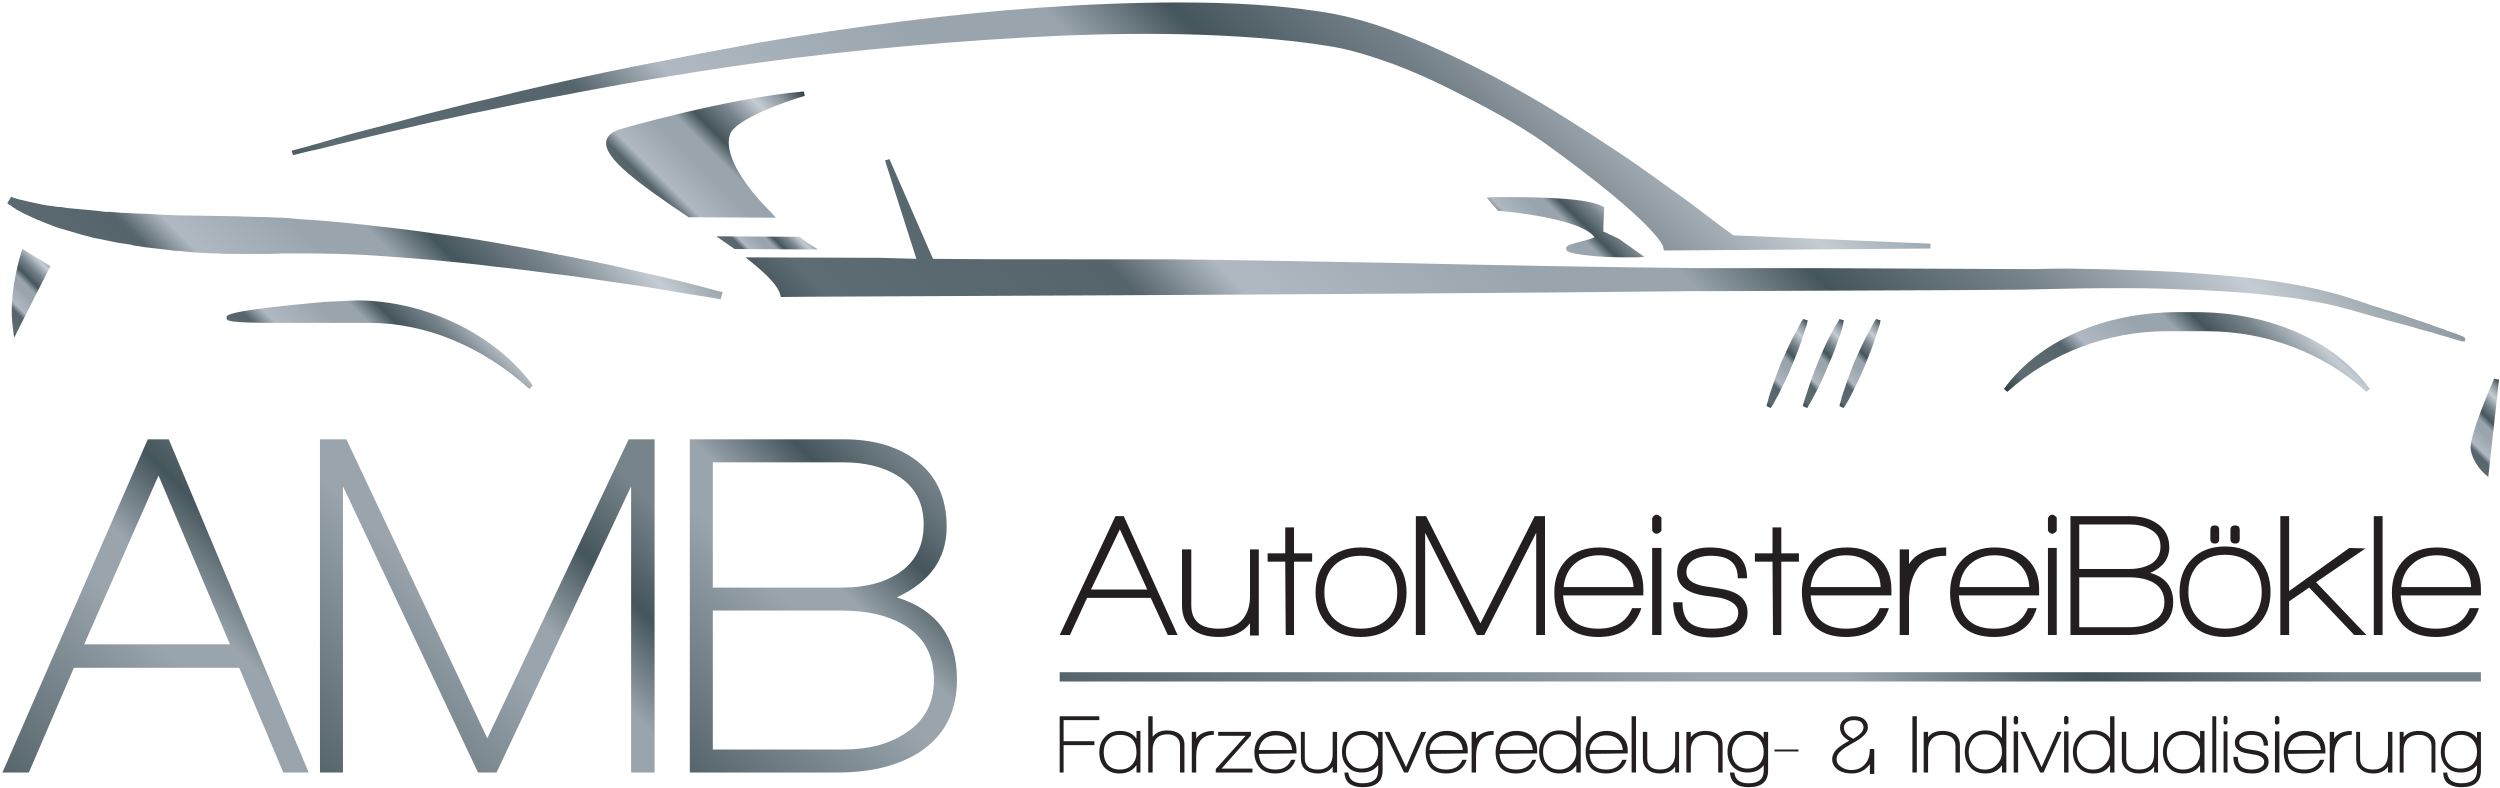
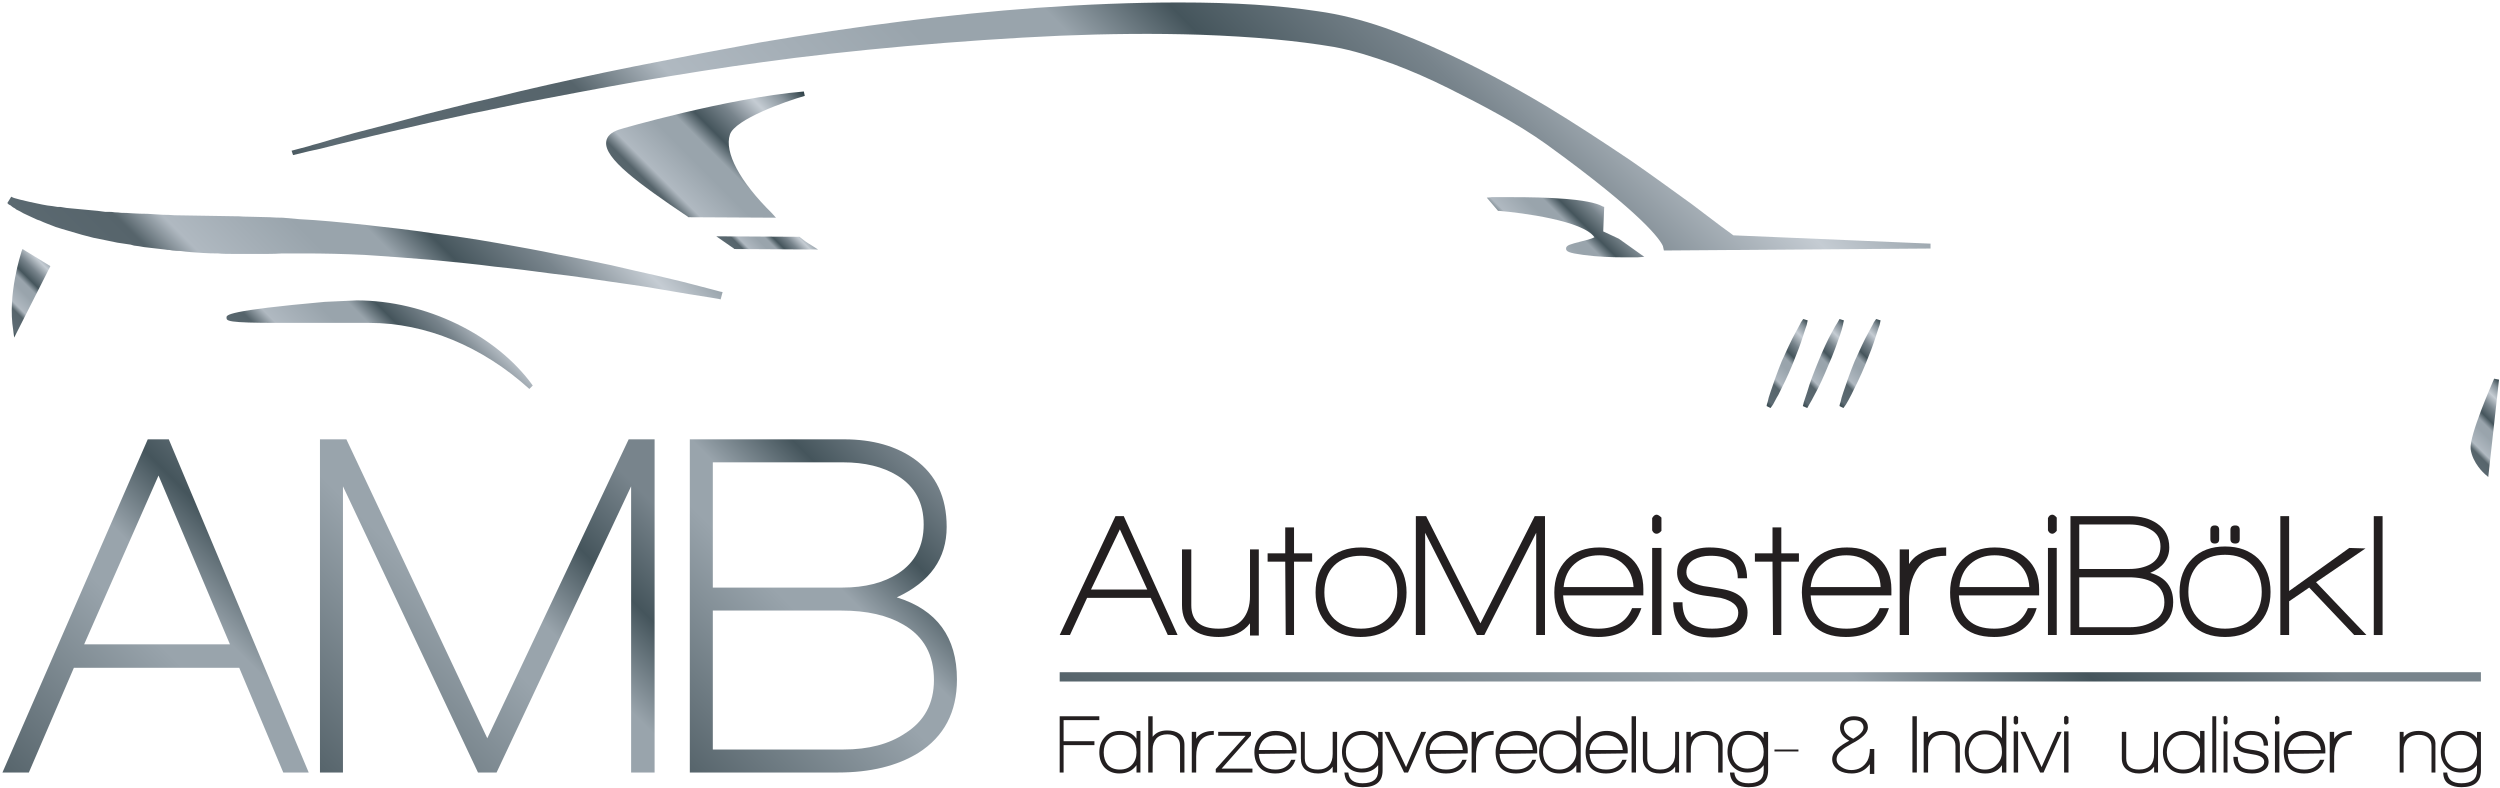
<svg xmlns="http://www.w3.org/2000/svg" version="1.2" viewBox="0 0 511 161" width="511" height="161">
  <title>New Project</title>
  <defs>
    <linearGradient id="g1" x2="1" gradientUnits="userSpaceOnUse" gradientTransform="matrix(83.593,-83.593,108.441,108.441,26.797,86.523)">
      <stop offset="0" stop-color="#283a40" />
      <stop offset=".073" stop-color="#5d6b73" />
      <stop offset=".235" stop-color="#56646b" />
      <stop offset=".292" stop-color="#b0b9c1" />
      <stop offset=".447" stop-color="#99a4ac" />
      <stop offset=".527" stop-color="#99a4ac" />
      <stop offset=".596" stop-color="#45555c" />
      <stop offset=".706" stop-color="#78848c" />
      <stop offset=".816" stop-color="#c5ccd3" />
      <stop offset=".909" stop-color="#89959d" />
      <stop offset="1" stop-color="#283a40" />
    </linearGradient>
    <linearGradient id="g2" x2="1" gradientUnits="userSpaceOnUse" gradientTransform="matrix(40.358,-40.358,62.381,62.381,51.618,84.799)">
      <stop offset="0" stop-color="#283a40" />
      <stop offset=".073" stop-color="#5d6b73" />
      <stop offset=".235" stop-color="#56646b" />
      <stop offset=".292" stop-color="#b0b9c1" />
      <stop offset=".447" stop-color="#99a4ac" />
      <stop offset=".527" stop-color="#99a4ac" />
      <stop offset=".596" stop-color="#45555c" />
      <stop offset=".706" stop-color="#78848c" />
      <stop offset=".816" stop-color="#c5ccd3" />
      <stop offset=".909" stop-color="#89959d" />
      <stop offset="1" stop-color="#283a40" />
    </linearGradient>
    <linearGradient id="g3" x2="1" gradientUnits="userSpaceOnUse" gradientTransform="matrix(45.592,-45.592,45.592,45.592,419.246,89.777)">
      <stop offset="0" stop-color="#283a40" />
      <stop offset=".073" stop-color="#5d6b73" />
      <stop offset=".235" stop-color="#56646b" />
      <stop offset=".292" stop-color="#b0b9c1" />
      <stop offset=".447" stop-color="#99a4ac" />
      <stop offset=".527" stop-color="#99a4ac" />
      <stop offset=".596" stop-color="#45555c" />
      <stop offset=".706" stop-color="#78848c" />
      <stop offset=".816" stop-color="#c5ccd3" />
      <stop offset=".909" stop-color="#89959d" />
      <stop offset="1" stop-color="#283a40" />
    </linearGradient>
    <linearGradient id="g4" x2="1" gradientUnits="userSpaceOnUse" gradientTransform="matrix(11.771,-11.771,15.286,15.286,150.181,54.759)">
      <stop offset="0" stop-color="#283a40" />
      <stop offset=".073" stop-color="#5d6b73" />
      <stop offset=".235" stop-color="#56646b" />
      <stop offset=".292" stop-color="#b0b9c1" />
      <stop offset=".447" stop-color="#99a4ac" />
      <stop offset=".527" stop-color="#99a4ac" />
      <stop offset=".596" stop-color="#45555c" />
      <stop offset=".706" stop-color="#78848c" />
      <stop offset=".816" stop-color="#c5ccd3" />
      <stop offset=".909" stop-color="#89959d" />
      <stop offset="1" stop-color="#283a40" />
    </linearGradient>
    <linearGradient id="g5" x2="1" gradientUnits="userSpaceOnUse" gradientTransform="matrix(33.219,-33.219,31.984,31.984,117.049,37.617)">
      <stop offset="0" stop-color="#283a40" />
      <stop offset=".073" stop-color="#5d6b73" />
      <stop offset=".235" stop-color="#56646b" />
      <stop offset=".292" stop-color="#b0b9c1" />
      <stop offset=".447" stop-color="#99a4ac" />
      <stop offset=".527" stop-color="#99a4ac" />
      <stop offset=".596" stop-color="#45555c" />
      <stop offset=".706" stop-color="#78848c" />
      <stop offset=".816" stop-color="#c5ccd3" />
      <stop offset=".909" stop-color="#89959d" />
      <stop offset="1" stop-color="#283a40" />
    </linearGradient>
    <linearGradient id="g6" x2="1" gradientUnits="userSpaceOnUse" gradientTransform="matrix(194.432,-194.432,213.411,213.411,220.582,138.014)">
      <stop offset="0" stop-color="#283a40" />
      <stop offset=".073" stop-color="#5d6b73" />
      <stop offset=".235" stop-color="#56646b" />
      <stop offset=".292" stop-color="#b0b9c1" />
      <stop offset=".447" stop-color="#99a4ac" />
      <stop offset=".527" stop-color="#99a4ac" />
      <stop offset=".596" stop-color="#45555c" />
      <stop offset=".706" stop-color="#78848c" />
      <stop offset=".816" stop-color="#c5ccd3" />
      <stop offset=".909" stop-color="#89959d" />
      <stop offset="1" stop-color="#283a40" />
    </linearGradient>
    <linearGradient id="g7" x2="1" gradientUnits="userSpaceOnUse" gradientTransform="matrix(192.857,-192.857,216.179,216.179,116.101,107.668)">
      <stop offset="0" stop-color="#283a40" />
      <stop offset=".073" stop-color="#5d6b73" />
      <stop offset=".235" stop-color="#56646b" />
      <stop offset=".292" stop-color="#b0b9c1" />
      <stop offset=".447" stop-color="#99a4ac" />
      <stop offset=".527" stop-color="#99a4ac" />
      <stop offset=".596" stop-color="#45555c" />
      <stop offset=".706" stop-color="#78848c" />
      <stop offset=".816" stop-color="#c5ccd3" />
      <stop offset=".909" stop-color="#89959d" />
      <stop offset="1" stop-color="#283a40" />
    </linearGradient>
    <linearGradient id="g8" x2="1" gradientUnits="userSpaceOnUse" gradientTransform="matrix(22.272,-22.272,44.081,44.081,304.628,53.333)">
      <stop offset="0" stop-color="#283a40" />
      <stop offset=".073" stop-color="#5d6b73" />
      <stop offset=".235" stop-color="#56646b" />
      <stop offset=".292" stop-color="#b0b9c1" />
      <stop offset=".447" stop-color="#99a4ac" />
      <stop offset=".527" stop-color="#99a4ac" />
      <stop offset=".596" stop-color="#45555c" />
      <stop offset=".706" stop-color="#78848c" />
      <stop offset=".816" stop-color="#c5ccd3" />
      <stop offset=".909" stop-color="#89959d" />
      <stop offset="1" stop-color="#283a40" />
    </linearGradient>
    <linearGradient id="g9" x2="1" gradientUnits="userSpaceOnUse" gradientTransform="matrix(12.924,-12.924,11.044,11.044,478.815,71.275)">
      <stop offset="0" stop-color="#283a40" />
      <stop offset=".073" stop-color="#5d6b73" />
      <stop offset=".235" stop-color="#56646b" />
      <stop offset=".292" stop-color="#b0b9c1" />
      <stop offset=".447" stop-color="#99a4ac" />
      <stop offset=".527" stop-color="#99a4ac" />
      <stop offset=".596" stop-color="#45555c" />
      <stop offset=".706" stop-color="#78848c" />
      <stop offset=".816" stop-color="#c5ccd3" />
      <stop offset=".909" stop-color="#89959d" />
      <stop offset="1" stop-color="#283a40" />
    </linearGradient>
    <linearGradient id="g10" x2="1" gradientUnits="userSpaceOnUse" gradientTransform="matrix(13.019,-13.019,9.752,9.752,-15.093,51.48)">
      <stop offset="0" stop-color="#283a40" />
      <stop offset=".073" stop-color="#5d6b73" />
      <stop offset=".235" stop-color="#56646b" />
      <stop offset=".292" stop-color="#b0b9c1" />
      <stop offset=".447" stop-color="#99a4ac" />
      <stop offset=".527" stop-color="#99a4ac" />
      <stop offset=".596" stop-color="#45555c" />
      <stop offset=".706" stop-color="#78848c" />
      <stop offset=".816" stop-color="#c5ccd3" />
      <stop offset=".909" stop-color="#89959d" />
      <stop offset="1" stop-color="#283a40" />
    </linearGradient>
    <linearGradient id="g11" x2="1" gradientUnits="userSpaceOnUse" gradientTransform="matrix(13.318,-13.318,5.965,5.965,359.065,66.49)">
      <stop offset="0" stop-color="#283a40" />
      <stop offset=".073" stop-color="#5d6b73" />
      <stop offset=".235" stop-color="#56646b" />
      <stop offset=".292" stop-color="#b0b9c1" />
      <stop offset=".447" stop-color="#99a4ac" />
      <stop offset=".527" stop-color="#99a4ac" />
      <stop offset=".596" stop-color="#45555c" />
      <stop offset=".706" stop-color="#78848c" />
      <stop offset=".816" stop-color="#c5ccd3" />
      <stop offset=".909" stop-color="#89959d" />
      <stop offset="1" stop-color="#283a40" />
    </linearGradient>
    <linearGradient id="g12" x2="1" gradientUnits="userSpaceOnUse" gradientTransform="matrix(13.318,-13.318,5.964,5.964,351.613,66.492)">
      <stop offset="0" stop-color="#283a40" />
      <stop offset=".073" stop-color="#5d6b73" />
      <stop offset=".235" stop-color="#56646b" />
      <stop offset=".292" stop-color="#b0b9c1" />
      <stop offset=".447" stop-color="#99a4ac" />
      <stop offset=".527" stop-color="#99a4ac" />
      <stop offset=".596" stop-color="#45555c" />
      <stop offset=".706" stop-color="#78848c" />
      <stop offset=".816" stop-color="#c5ccd3" />
      <stop offset=".909" stop-color="#89959d" />
      <stop offset="1" stop-color="#283a40" />
    </linearGradient>
    <linearGradient id="g13" x2="1" gradientUnits="userSpaceOnUse" gradientTransform="matrix(13.318,-13.318,5.965,5.965,344.161,66.492)">
      <stop offset="0" stop-color="#283a40" />
      <stop offset=".073" stop-color="#5d6b73" />
      <stop offset=".235" stop-color="#56646b" />
      <stop offset=".292" stop-color="#b0b9c1" />
      <stop offset=".447" stop-color="#99a4ac" />
      <stop offset=".527" stop-color="#99a4ac" />
      <stop offset=".596" stop-color="#45555c" />
      <stop offset=".706" stop-color="#78848c" />
      <stop offset=".816" stop-color="#c5ccd3" />
      <stop offset=".909" stop-color="#89959d" />
      <stop offset="1" stop-color="#283a40" />
    </linearGradient>
    <linearGradient id="g14" x2="1" gradientUnits="userSpaceOnUse" gradientTransform="matrix(65.353,-65.353,64.696,64.696,-36.362,120.991)">
      <stop offset="0" stop-color="#56646b" />
      <stop offset=".447" stop-color="#99a4ac" />
      <stop offset=".557" stop-color="#99a4ac" />
      <stop offset=".724" stop-color="#45555c" />
      <stop offset=".902" stop-color="#78848c" />
    </linearGradient>
    <linearGradient id="g15" x2="1" gradientUnits="userSpaceOnUse" gradientTransform="matrix(68.243,-68.243,68.243,68.243,31.508,123.999)">
      <stop offset="0" stop-color="#56646b" />
      <stop offset=".447" stop-color="#99a4ac" />
      <stop offset=".557" stop-color="#99a4ac" />
      <stop offset=".724" stop-color="#45555c" />
      <stop offset=".902" stop-color="#78848c" />
    </linearGradient>
    <linearGradient id="g16" x2="1" gradientUnits="userSpaceOnUse" gradientTransform="matrix(61.344,-61.344,61.981,61.981,99.361,116.271)">
      <stop offset="0" stop-color="#56646b" />
      <stop offset=".447" stop-color="#99a4ac" />
      <stop offset=".557" stop-color="#99a4ac" />
      <stop offset=".724" stop-color="#45555c" />
      <stop offset=".902" stop-color="#78848c" />
    </linearGradient>
    <linearGradient id="g17" x2="1" gradientUnits="userSpaceOnUse" gradientTransform="matrix(146.245,-146.245,146.245,146.245,288.256,210.967)">
      <stop offset="0" stop-color="#56646b" />
      <stop offset=".447" stop-color="#99a4ac" />
      <stop offset=".557" stop-color="#99a4ac" />
      <stop offset=".724" stop-color="#45555c" />
      <stop offset=".902" stop-color="#78848c" />
    </linearGradient>
  </defs>
  <style>
		.s0 { fill: url(#g1) } 
		.s1 { fill: url(#g2) } 
		.s2 { fill: url(#g3) } 
		.s3 { fill: url(#g4) } 
		.s4 { fill: url(#g5) } 
		.s5 { fill: url(#g6) } 
		.s6 { fill: url(#g7) } 
		.s7 { fill: url(#g8) } 
		.s8 { fill: url(#g9) } 
		.s9 { fill: url(#g10) } 
		.s10 { fill: url(#g11) } 
		.s11 { fill: url(#g12) } 
		.s12 { fill: url(#g13) } 
		.s13 { fill: url(#g14) } 
		.s14 { fill: url(#g15) } 
		.s15 { fill: url(#g16) } 
		.s16 { fill: #231f20 } 
		.s17 { fill: url(#g17) } 
	</style>
  <path id="&lt;Path&gt;" class="s0" d="m141.1 58c-2.2-0.6-4.6-1.1-7-1.7-2.7-0.6-5.8-1.3-9.2-2.1-3.4-0.7-7.1-1.5-10.9-2.2-3.7-0.8-7.8-1.5-12.2-2.3-5.1-0.9-9.3-1.5-13.2-2-4.6-0.7-9.1-1.2-13.6-1.7-5.6-0.6-9.8-1-13.8-1.2l-3.4-0.3q-1.3 0-2.7-0.1l-4-0.1q-1.2 0-2.5-0.1h-0.7l-12.2-0.2q-1.2-0.1-2.4-0.1l-3.2-0.2q-1.5 0-3-0.1-1.2-0.1-2.3-0.1-0.7-0.1-1.3-0.1-0.6-0.1-1.2-0.1h-0.8q-0.8-0.1-1.5-0.2l-6.4-0.6q-0.6-0.1-1.2-0.2h-0.6q-1.1-0.2-2.1-0.3-0.6-0.1-1.1-0.2c-1.9-0.4-3.4-0.7-4.5-1q-0.7-0.2-1.1-0.3-0.3-0.1-0.3-0.1l-0.4-0.2-0.8 1.3 0.3 0.3q0 0 0.4 0.2 0.2 0.2 0.5 0.4l0.2 0.1q0.2 0.1 0.4 0.3l0.8 0.4q0.3 0.2 0.7 0.4l1.5 0.7q0.6 0.3 1.3 0.6l0.6 0.2c0.8 0.4 1.7 0.7 2.7 1.1l0.5 0.2q0.6 0.2 1.3 0.4l4.1 1.2 2.3 0.6c1.7 0.3 3.3 0.7 4.9 1q1.3 0.2 2.7 0.4l0.7 0.2q1 0.1 2 0.3l4.3 0.5q0.5 0.1 1 0.1l0.5 0.1q0.8 0.1 1.7 0.1c1.4 0.2 2.9 0.3 4.5 0.4q1.5 0.1 3.2 0.1c0.9 0.1 2.1 0.1 3.2 0.1h2.1q0.6 0 1.2 0h3.6q1.5 0 3-0.1h4.3c4.2 0 8.4 0.1 12.5 0.3 4.4 0.3 8.9 0.6 13.5 1 5.2 0.5 9.4 0.9 13.1 1.4 4 0.4 7.8 0.9 11.5 1.4l0.8 0.1c3.7 0.4 7.4 1 10.9 1.5 3.4 0.5 6.5 0.9 9.3 1.4l7.1 1.2c3.9 0.6 6.2 1 6.2 1l0.4 0.1 0.4-1.5-0.5-0.1c0 0-2.2-0.6-6.1-1.6z" />
  <path id="&lt;Path&gt;" class="s1" d="m72.9 61.4l-6.5 0.3c-20.2 1.8-20.1 2.7-20.1 3.2 0 0.7 0 1.1 10.7 1.1h18.5c11.5 0 23.1 4.8 32.7 13.5l0.7-0.7c-7.5-10.4-21.9-17.4-36-17.4z" />
-   <path id="&lt;Path&gt;" class="s2" d="m448.8 63.8h-3.5c-15.3 0-28.6 5.9-35.7 15.7l0.7 0.6c8.9-8 20.5-12.4 32.7-12.4h8c12.2 0 23.9 4.4 32.7 12.4l0.7-0.6c-7.1-9.8-20.4-15.7-35.6-15.7z" />
  <path id="&lt;Path&gt;" class="s3" d="m165.8 50.1q-1.2-0.7-2.4-1.7h-0.1l-16.9-0.1 1.3 0.9q1.2 0.8 2.3 1.6l0.1 0.1 17.1 0.1z" />
  <path id="&lt;Path&gt;" class="s4" d="m164.5 19.6l-0.2-0.9c-15.5 1.3-37.6 7.7-37.8 7.8q-2.4 0.8-2.6 2.5c-0.4 3.4 6.6 8.5 16.7 15.3l0.1 0.1 17.9 0.1-0.8-0.9c-6.6-6.5-9.8-12.5-8.6-16.1 1-3.1 11.4-6.8 15.3-7.9z" />
-   <path id="&lt;Path&gt;" class="s5" d="m502 68.2l-1.8-0.6q-0.6-0.3-1.3-0.5l-1.2-0.4c-0.9-0.4-3.2-1.1-4.3-1.5l-0.6-0.2q-2-0.7-4.2-1.4-1.2-0.3-2.5-0.8l-1.1-0.3q-3.1-1.1-6.7-2.2c-5.2-1.5-11.4-2.7-19.5-3.6-7.1-0.7-15-1.3-23.4-1.5-4.1-0.2-8.4-0.2-12.7-0.3q-3.3 0-6.6 0.1h-3.8l-41.8-0.2h-17.5-6.5c-20.4-0.2-40.8-0.6-58.7-1-18.3-0.3-35.6-0.7-49.3-0.8-3.3 0-7.6 0-12.5 0h-7.5c-9.4 0-19.3 0-27.8-0.1l-8.9-20.4-0.9 0.3 6.4 20.1c-2.6-0.1-5-0.1-7.2-0.2l-27.7-0.1 1.1 0.9c3.6 2.9 5.6 5.1 6 6.8l0.1 0.4h0.4c1.1-0.1 112.8-0.4 186.5-1.2h6.5l46.7-0.2 13.7-0.1 9.3-0.2c4.3-0.1 8.5-0.1 12.6-0.1 3.6 0 7.4 0.1 12 0.3 3.9 0.1 7.7 0.4 11.2 0.6 3.4 0.3 6.8 0.7 10.1 1.1 3.5 0.5 6.5 1.1 9.1 1.7q1.3 0.4 2.6 0.7 0.7 0.2 1.4 0.4l3.8 1.1q1.4 0.3 2.6 0.7 2.2 0.6 4.2 1.1 2.5 0.8 4.6 1.3c1.8 0.6 3.5 1 4.7 1.4 1.6 0.5 1.7 0.5 1.8 0.5h0.4l0.1-0.4c0-0.5-0.1-0.5-1.9-1.2z" />
  <path id="&lt;Path&gt;" class="s6" d="m63.2 30.9q1-0.2 2.3-0.5c1.9-0.5 4.4-1.1 7.3-1.8 4.4-1.1 9.7-2.3 14.9-3.5l9.1-2q1.7-0.3 3.5-0.7 3.3-0.7 6.7-1.4c7.4-1.4 15.1-2.9 23.1-4.3 9-1.5 17.5-2.9 25.8-4 17.2-2.4 40.5-4.5 60.8-5.4 9.7-0.4 19.4-0.5 28.6-0.2 11 0.4 19.7 1.2 27.4 2.5 3.8 0.7 7.7 1.9 12.1 3.5 3.7 1.4 7.4 3 11.4 5 6.8 3.4 13.9 7.1 19.9 11.4 19.9 14.4 23.3 19.6 23.8 20.8l0.2 0.9 54.5-0.4v-1l-40.3-1.7c-1.4-1-3.4-2.5-5.5-4.1l-2.9-2.2c-4.3-3.1-8.4-6.1-12.6-9-5.8-3.9-11.3-7.5-16.9-10.9-7.7-4.6-14.4-8.1-21.1-11.2-4.3-2-8.3-3.6-12.2-5-4.9-1.7-9.4-2.8-13.7-3.4-8-1.2-17-1.8-28.4-1.8-9.3 0-19.1 0.4-29.1 1.1-17.7 1.3-36.7 3.7-56.7 7.1-8.3 1.5-16.7 3.1-25.7 4.9-8 1.6-15.7 3.3-23 5q-3.4 0.8-6.6 1.6-1.8 0.4-3.5 0.8l-9.2 2.3c-5.1 1.4-10.5 2.8-14.8 3.9-2.9 0.8-5.3 1.5-7.3 2.1q-1.2 0.3-2.1 0.6l-3.4 0.9 0.3 0.9z" />
  <path id="&lt;Path&gt;" class="s7" d="m320.1 50.8c0 0.6 0.5 0.9 3.5 1.3 2.9 0.4 6 0.5 8.2 0.5 1.7 0 2.9 0 2.9 0l1.4-0.1-5.2-3.7-3.2-1.5 0.2-5-0.3-0.1c-2.8-1.6-11.5-1.9-18.4-1.9-2.5 0-4.3 0-4.3 0l-1 0.1 2.3 2.7h0.2c4.7 0.4 17.2 2 19.5 5.4-0.5 0.3-2 0.7-2.9 0.9-1.9 0.5-2.9 0.7-2.9 1.4z" />
  <path id="&lt;Path&gt;" class="s8" d="m509.8 77.4c-0.5 1.2-5.1 11.6-4.8 14.4 0.4 2.9 2.8 5 2.9 5.1l0.7 0.6 2.2-19.9z" />
  <path id="&lt;Path&gt;" class="s9" d="m4.4 51.4c-0.1 0.4-2.9 8.8-1.7 16.1l0.2 1.5 7.4-14.6-5.7-3.5z" />
  <path id="&lt;Path&gt;" class="s10" d="m383 65.9c-0.2 0.5-0.6 1.1-1 1.9-0.9 1.6-1.9 3.8-2.9 6-0.9 2.2-1.7 4.5-2.3 6.3-0.3 0.8-0.5 1.6-0.6 2.1-0.2 0.5-0.2 0.8-0.2 0.8l0.8 0.4c0 0 0.2-0.3 0.5-0.7 0.3-0.5 0.7-1.2 1.1-2 0.8-1.6 1.9-3.8 2.8-6 0.9-2.2 1.8-4.5 2.3-6.2 0.3-0.9 0.5-1.6 0.7-2.1 0.1-0.6 0.2-0.9 0.2-0.9l-0.9-0.3c0 0-0.2 0.2-0.5 0.7z" />
  <path id="&lt;Path&gt;" class="s11" d="m376.7 66.4c0.1-0.6 0.2-0.9 0.2-0.9l-0.9-0.3c0 0-0.1 0.2-0.4 0.7-0.3 0.5-0.7 1.1-1.1 1.9-0.9 1.6-1.9 3.8-2.8 6-0.9 2.2-1.8 4.5-2.3 6.3-0.3 0.8-0.5 1.6-0.7 2.1-0.1 0.5-0.2 0.8-0.2 0.8l0.9 0.4c0 0 0.2-0.3 0.4-0.7 0.3-0.5 0.7-1.2 1.1-2 0.9-1.6 1.9-3.8 2.8-6 1-2.2 1.8-4.5 2.4-6.2 0.3-0.9 0.5-1.6 0.6-2.1z" />
  <path id="&lt;Path&gt;" class="s12" d="m369.3 66.4c0.1-0.6 0.2-0.9 0.2-0.9l-0.9-0.3c0 0-0.2 0.2-0.5 0.7-0.2 0.5-0.6 1.1-1 1.9-0.9 1.6-1.9 3.8-2.9 6-0.9 2.2-1.7 4.5-2.3 6.3-0.3 0.8-0.5 1.6-0.6 2.1-0.2 0.5-0.2 0.8-0.2 0.8l0.8 0.4c0 0 0.2-0.3 0.5-0.7 0.3-0.5 0.6-1.2 1.1-2 0.8-1.6 1.9-3.8 2.8-6 0.9-2.2 1.8-4.5 2.3-6.2 0.3-0.9 0.5-1.6 0.7-2.1z" />
  <path id="&lt;Compound Path&gt;" fill-rule="evenodd" class="s13" d="m57.9 157.9l-9-21.4h-33.8l-9.2 21.4h-5.4l29.7-68.1h4.3l28.6 68.1zm-25.5-60.7l-15.2 34.5h29.8z" />
  <path id="&lt;Compound Path&gt;" class="s14" d="m129 157.9v-58.5l-27.5 58.5h-3.8l-27.6-58.5v58.5h-4.7v-68.1h5.4l28.8 61.1 28.9-61.1h5.3v68.1z" />
  <path id="&lt;Compound Path&gt;" fill-rule="evenodd" class="s15" d="m171.3 157.9h-30.3v-68.1h31.5q8.8 0 14.5 4.1 6.5 4.7 6.5 13.8 0 9.7-10.2 14.4 12.3 3.8 12.3 16.8 0 10-7.9 15-6.5 4-16.4 4zm1-63.4h-26.6v25.6h26.5q6.9 0 11.4-2.9 5.2-3.4 5.2-10 0-6.7-5.4-10-4.4-2.7-11.1-2.7zm-0.3 30.3h-26.3v28.4h26.7q7.7 0 12.6-3.3 5.9-3.7 5.9-10.9 0-7.7-6.2-11.3-4.9-2.9-12.7-2.9z" />
  <path id="&lt;Compound Path&gt;" class="s16" d="m217.4 147.2v4.3h6.3v0.8h-6.3v5.6h-0.8v-11.5h8.1v0.8z" />
  <path id="&lt;Compound Path&gt;" fill-rule="evenodd" class="s16" d="m232.3 157.9v-1.5q-1.2 1.7-3.5 1.7-1.9 0-3.1-1.3-1-1.2-1-3 0-1.9 1.1-3.1 1.1-1.3 3.1-1.3 2.3 0 3.4 1.6v-1.6h0.8v8.5zm-0.8-6.7q-0.9-1-2.6-1-1.6 0-2.5 1.1-0.8 0.9-0.8 2.5 0 1.5 0.8 2.5 0.9 1 2.5 1 1.6 0 2.5-1 0.9-1 0.9-2.5 0-1.7-0.8-2.6z" />
  <path id="&lt;Compound Path&gt;" class="s16" d="m241.2 157.9v-5.5q0-1.1-0.7-1.7-0.7-0.6-1.9-0.6-1.4 0-2.2 0.8-0.8 0.9-0.8 2.3v4.7h-0.9v-11.5h0.9v4.2q1-1.3 3-1.3 1.5 0 2.5 0.7 1 0.8 1 2.2v5.7z" />
  <path id="&lt;Compound Path&gt;" class="s16" d="m245.2 151.6q-0.7 1.1-0.7 3v3.3h-0.9v-8.3h0.9v1.4q0.2-0.4 0.6-0.7 1.1-0.9 3-0.9v0.8q-2 0-2.9 1.4z" />
  <path id="&lt;Compound Path&gt;" class="s16" d="m248.5 157.9v-0.7l6.1-6.8h-5.6v-0.8h6.7v0.7l-6 6.8h6.3v0.8z" />
  <path id="&lt;Compound Path&gt;" fill-rule="evenodd" class="s16" d="m257.3 154.1q0.2 3.2 3.4 3.2 2.4 0 3.2-2h0.9q-0.5 1.5-1.7 2.2-1 0.6-2.4 0.6-2.1 0-3.2-1.2-1.1-1.2-1.1-3.1 0-2 1.2-3.2 1.2-1.2 3.1-1.2 2 0 3.2 1.1 1.1 1.1 1.1 2.9v0.6zm3.5-3.8q-1.5 0-2.4 0.8-0.9 0.8-1.1 2.2h6.8q-0.1-1.4-1-2.2-0.9-0.8-2.3-0.8z" />
  <path id="&lt;Compound Path&gt;" class="s16" d="m272.4 157.9v-1.2q-1 1.4-3 1.4-1.6 0-2.6-0.8-0.9-0.8-0.9-2.3v-5.4h0.8v5.4q0 2.3 2.7 2.3 1.5 0 2.3-0.9 0.7-0.8 0.7-2.3v-4.5h0.9v8.3z" />
  <path id="&lt;Compound Path&gt;" fill-rule="evenodd" class="s16" d="m278.5 160.9q-1.5 0-2.5-0.6-1.1-0.7-1.2-2.4h0.8q0.2 2.2 2.9 2.2 3.2 0 3.2-2.6v-1.1q-1.2 1.5-3.3 1.5-1.9 0-3-1.2-1.1-1.2-1.1-3 0-1.9 1.1-3.1 1.1-1.2 3.1-1.2 2.1 0 3.2 1.5v-1.3h0.9v7.9q0 3.4-4.1 3.4zm0-10.7q-1.6 0-2.5 1-0.9 1-0.9 2.5 0 1.5 0.9 2.4 0.8 1 2.3 1 1.6 0 2.5-0.9 0.9-1 0.9-2.5 0-1.5-0.9-2.5-0.9-1-2.3-1z" />
  <path id="&lt;Compound Path&gt;" class="s16" d="m287.8 157.9h-0.8l-4-8.3h1l3.4 7.2 3.1-7.2h1z" />
  <path id="&lt;Compound Path&gt;" fill-rule="evenodd" class="s16" d="m292.2 154.1q0.2 3.2 3.4 3.2 2.5 0 3.3-2h0.9q-0.5 1.5-1.7 2.2-1 0.6-2.5 0.6-2.1 0-3.2-1.2-1-1.2-1-3.1 0-2 1.2-3.2 1.2-1.2 3.1-1.2 1.9 0 3.1 1.1 1.2 1.1 1.2 2.9v0.6zm3.4-3.8q-1.4 0-2.3 0.8-1 0.8-1.1 2.2h6.8q-0.1-1.4-1-2.2-0.9-0.8-2.4-0.8z" />
  <path id="&lt;Compound Path&gt;" class="s16" d="m302.4 151.6q-0.7 1.1-0.7 3v3.3h-0.9v-8.3h0.9v1.4q0.2-0.4 0.6-0.7 1.2-0.9 3-0.9v0.8q-2 0-2.9 1.4z" />
  <path id="&lt;Compound Path&gt;" fill-rule="evenodd" class="s16" d="m306.5 154.1q0.2 3.2 3.4 3.2 2.5 0 3.3-2h0.8q-0.5 1.5-1.6 2.2-1.1 0.6-2.5 0.6-2.1 0-3.2-1.2-1-1.2-1-3.1 0-2 1.1-3.2 1.2-1.2 3.2-1.2 1.9 0 3.1 1.1 1.1 1.1 1.1 2.9v0.6zm3.5-3.8q-1.4 0-2.4 0.8-0.9 0.8-1 2.2h6.7q-0.1-1.4-1-2.2-0.9-0.8-2.3-0.8z" />
  <path id="&lt;Compound Path&gt;" fill-rule="evenodd" class="s16" d="m322.2 157.9v-1.5q-1.1 1.7-3.4 1.7-2 0-3.1-1.3-1.1-1.2-1.1-3.1 0-1.9 1.1-3.1 1.1-1.3 3.1-1.3 2.3 0 3.4 1.6v-4.5h0.9v11.5zm-0.9-6.8q-0.9-1-2.6-1-1.5 0-2.4 1.1-0.9 1-0.9 2.5 0 1.6 0.8 2.5 0.9 1.1 2.5 1.1 1.6 0 2.5-1.1 1-1 1-2.5 0-1.7-0.9-2.6z" />
  <path id="&lt;Compound Path&gt;" fill-rule="evenodd" class="s16" d="m324.9 154.1q0.2 3.2 3.4 3.2 2.5 0 3.3-2h0.9q-0.5 1.5-1.7 2.2-1.1 0.6-2.5 0.6-2.1 0-3.2-1.2-1-1.2-1-3.1 0-2 1.2-3.2 1.2-1.2 3.1-1.2 1.9 0 3.1 1.1 1.2 1.1 1.2 2.9v0.6zm3.4-3.8q-1.4 0-2.3 0.8-1 0.8-1.1 2.2h6.8q-0.1-1.4-1-2.2-0.9-0.8-2.4-0.8z" />
  <path id="&lt;Compound Path&gt;" class="s16" d="m333.5 157.9v-11.5h0.9v11.5z" />
  <path id="&lt;Compound Path&gt;" class="s16" d="m342.4 157.9v-1.2q-1 1.4-3.1 1.4-1.6 0-2.5-0.8-1-0.8-1-2.3v-5.4h0.9v5.4q0 2.3 2.6 2.3 1.6 0 2.3-0.9 0.8-0.8 0.8-2.3v-4.5h0.8v8.3z" />
  <path id="&lt;Compound Path&gt;" class="s16" d="m351.2 157.9v-5.4q0-1.1-0.7-1.7-0.7-0.6-1.9-0.6-1.4 0-2.2 0.8-0.8 0.9-0.8 2.2v4.7h-0.9v-8.3h0.9v1.1q1-1.3 3-1.3 1.5 0 2.5 0.7 1 0.8 1 2.2v5.6z" />
  <path id="&lt;Compound Path&gt;" fill-rule="evenodd" class="s16" d="m357.4 160.9q-1.6 0-2.5-0.6-1.2-0.7-1.3-2.4h0.9q0.2 2.2 2.9 2.2 3.1 0 3.1-2.6v-1.1q-1.1 1.5-3.3 1.5-1.9 0-3-1.2-1.1-1.2-1.1-3 0-1.9 1.1-3.1 1.2-1.2 3.1-1.2 2.2 0 3.2 1.5v-1.3h0.9v7.9q0 3.4-4 3.4zm-0.1-10.7q-1.5 0-2.4 1-0.9 1-0.9 2.5 0 1.5 0.8 2.4 0.9 1 2.4 1 1.5 0 2.4-0.9 0.9-1 0.9-2.5 0-1.5-0.8-2.5-0.9-1-2.4-1z" />
  <path id="&lt;Compound Path&gt;" class="s16" d="m362.7 153.6v-0.4h4.9v0.4z" />
  <path id="&lt;Compound Path&gt;" fill-rule="evenodd" class="s16" d="m382.2 156.2q-1.4 1.9-3.7 1.9-1.5 0-2.6-0.6-1.4-0.9-1.4-2.3 0-1.3 1.2-2.3 0.8-0.7 2.3-1.5-1.9-1-1.9-2.7 0-1.1 0.9-1.7 0.8-0.6 1.9-0.6 1.2 0 2 0.5 0.9 0.7 0.9 1.8 0 1.6-3.3 3.3-1.6 0.9-2.1 1.4-1 0.8-1 1.8 0 1 1 1.6 0.9 0.6 2 0.6 2.2 0 3.3-1.9 0.5-1 0.5-2.4h0.9v5.1h-0.9zm-1.9-8.7q-0.6-0.3-1.4-0.3-0.8 0-1.4 0.4-0.6 0.4-0.6 1.1 0 1.4 1.9 2.3 2.1-1.2 2.1-2.3 0-0.7-0.6-1.2z" />
  <path id="&lt;Compound Path&gt;" class="s16" d="m390.9 157.9v-11.5h0.9v11.5z" />
  <path id="&lt;Compound Path&gt;" class="s16" d="m399.7 157.9v-5.4q0-1.1-0.7-1.7-0.7-0.6-1.9-0.6-1.4 0-2.2 0.8-0.8 0.9-0.8 2.2v4.7h-0.9v-8.3h0.9v1.1q0.9-1.3 3-1.3 1.5 0 2.5 0.7 1 0.8 1 2.2v5.6z" />
  <path id="&lt;Compound Path&gt;" fill-rule="evenodd" class="s16" d="m409.2 157.9v-1.5q-1.1 1.7-3.4 1.7-2 0-3.1-1.3-1.1-1.2-1.1-3.1 0-1.9 1.1-3.1 1.1-1.3 3.1-1.3 2.3 0 3.4 1.6v-4.5h0.9v11.5zm-0.9-6.8q-0.9-1-2.6-1-1.6 0-2.5 1.1-0.8 1-0.8 2.5 0 1.6 0.8 2.5 0.9 1.1 2.5 1.1 1.6 0 2.5-1.1 1-1 1-2.5 0-1.7-0.9-2.6z" />
  <path id="&lt;Compound Path&gt;" class="s16" d="m412 148.1q-0.2 0-0.4-0.3v-1.2q0.2-0.3 0.4-0.3 0.2 0 0.5 0.3v1.2q-0.2 0.3-0.5 0.3zm-0.4 9.8v-8.4h0.9v8.4z" />
  <path id="&lt;Compound Path&gt;" class="s16" d="m417.7 157.9h-0.7l-4-8.3h1l3.3 7.2 3.2-7.2h0.9z" />
  <path id="&lt;Compound Path&gt;" class="s16" d="m422.3 148.1q-0.3 0-0.4-0.3v-1.2q0.2-0.3 0.4-0.3 0.2 0 0.5 0.3v1.2q-0.3 0.3-0.5 0.3zm-0.4 9.8v-8.4h0.9v8.4z" />
-   <path id="&lt;Compound Path&gt;" fill-rule="evenodd" class="s16" d="m431.3 157.9v-1.5q-1.1 1.7-3.4 1.7-2 0-3.1-1.3-1.1-1.2-1.1-3.1 0-1.9 1.1-3.1 1.1-1.3 3.1-1.3 2.3 0 3.4 1.6v-4.5h0.9v11.5zm-0.9-6.8q-0.9-1-2.6-1-1.5 0-2.4 1.1-0.9 1-0.9 2.5 0 1.6 0.8 2.5 0.9 1.1 2.5 1.1 1.6 0 2.5-1.1 1-1 1-2.5 0-1.7-0.9-2.6z" />
  <path id="&lt;Compound Path&gt;" class="s16" d="m440.3 157.9v-1.2q-1 1.4-3.1 1.4-1.5 0-2.5-0.8-1-0.8-1-2.3v-5.4h0.9v5.4q0 2.3 2.6 2.3 1.6 0 2.4-0.9 0.7-0.8 0.7-2.3v-4.5h0.8v8.3z" />
  <path id="&lt;Compound Path&gt;" fill-rule="evenodd" class="s16" d="m449.7 157.9v-1.5q-1.1 1.7-3.4 1.7-2 0-3.1-1.3-1.1-1.2-1.1-3 0-1.9 1.1-3.1 1.2-1.3 3.2-1.3 2.2 0 3.3 1.6v-1.6h0.9v8.5zm-0.9-6.7q-0.9-1-2.6-1-1.5 0-2.4 1.1-0.9 0.9-0.9 2.5 0 1.5 0.9 2.5 0.9 1 2.4 1 1.6 0 2.6-1 0.9-1 0.9-2.5 0-1.7-0.9-2.6z" />
  <path id="&lt;Compound Path&gt;" class="s16" d="m452.2 157.9v-11.5h0.8v11.5z" />
  <path id="&lt;Compound Path&gt;" class="s16" d="m454.9 148.1q-0.3 0-0.4-0.3v-1.2q0.1-0.3 0.4-0.3 0.2 0 0.4 0.3v1.2q-0.2 0.3-0.4 0.3zm-0.4 9.8v-8.4h0.8v8.4z" />
  <path id="&lt;Compound Path&gt;" class="s16" d="m460.3 158.1q-3.8 0-3.8-3.4h0.9q0 1.3 0.7 2 0.7 0.6 2.2 0.6 1 0 1.7-0.4 0.8-0.4 0.8-1.2 0-1-1.7-1.4-0.1 0-1.7-0.3-2.6-0.4-2.6-2.2 0-1.2 1.1-1.8 0.8-0.6 2.1-0.6 3.6 0 3.6 3h-0.9q0-1.1-0.6-1.7-0.6-0.5-2-0.5-1 0-1.6 0.4-0.8 0.4-0.8 1.2 0 1 1.7 1.3 0.4 0.1 1.8 0.3 2.5 0.5 2.5 2.3 0 1.3-1.2 1.9-0.8 0.5-2.2 0.5z" />
  <path id="&lt;Compound Path&gt;" class="s16" d="m465.4 148.1q-0.3 0-0.4-0.3v-1.2q0.2-0.3 0.4-0.3 0.2 0 0.5 0.3v1.2q-0.3 0.3-0.5 0.3zm-0.4 9.8v-8.4h0.9v8.4z" />
  <path id="&lt;Compound Path&gt;" fill-rule="evenodd" class="s16" d="m467.6 154.1q0.2 3.2 3.4 3.2 2.5 0 3.2-2h0.9q-0.5 1.5-1.7 2.2-1 0.6-2.4 0.6-2.1 0-3.2-1.2-1-1.2-1-3.1 0-2 1.1-3.2 1.2-1.2 3.2-1.2 1.9 0 3.1 1.1 1.1 1.1 1.1 2.9v0.6zm3.5-3.8q-1.4 0-2.4 0.8-0.9 0.8-1 2.2h6.7q-0.1-1.4-1-2.2-0.9-0.8-2.3-0.8z" />
  <path id="&lt;Compound Path&gt;" class="s16" d="m477.8 151.6q-0.7 1.1-0.7 3v3.3h-0.9v-8.3h0.9v1.4q0.2-0.4 0.6-0.7 1.1-0.9 3-0.9v0.8q-2 0-2.9 1.4z" />
-   <path id="&lt;Compound Path&gt;" class="s16" d="m488.1 157.9v-1.2q-1 1.4-3 1.4-1.6 0-2.5-0.8-1-0.8-1-2.3v-5.4h0.8v5.4q0 2.3 2.7 2.3 1.5 0 2.3-0.9 0.7-0.8 0.7-2.3v-4.5h0.9v8.3z" />
  <path id="&lt;Compound Path&gt;" class="s16" d="m497 157.9v-5.4q0-1.1-0.7-1.7-0.7-0.6-1.9-0.6-1.4 0-2.3 0.8-0.8 0.9-0.8 2.2v4.7h-0.8v-8.3h0.8v1.1q1-1.3 3.1-1.3 1.5 0 2.4 0.7 1.1 0.8 1 2.2v5.6z" />
  <path id="&lt;Compound Path&gt;" fill-rule="evenodd" class="s16" d="m503.1 160.9q-1.5 0-2.5-0.6-1.2-0.7-1.2-2.4h0.8q0.2 2.2 2.9 2.2 3.2 0 3.2-2.6v-1.1q-1.2 1.5-3.3 1.5-1.9 0-3-1.2-1.1-1.2-1.1-3 0-1.9 1.1-3.1 1.1-1.2 3.1-1.2 2.1 0 3.2 1.5v-1.3h0.8v7.9q0 3.4-4 3.4zm-0.1-10.7q-1.5 0-2.4 1-0.9 1-0.9 2.5 0 1.5 0.8 2.4 0.9 1 2.4 1 1.6 0 2.5-0.9 0.9-1 0.9-2.5 0-1.5-0.9-2.5-0.9-1-2.4-1z" />
  <path id="&lt;Path&gt;" class="s17" d="m507.1 139.3h-290.5v-1.9h290.5z" />
  <path id="&lt;Compound Path&gt;" fill-rule="evenodd" class="s16" d="m238.7 129.8l-3.5-7.6h-13l-3.5 7.6h-2.1l11.4-24.3h1.7l11 24.3zm-9.8-21.6l-5.9 12.3h11.5z" />
  <path id="&lt;Compound Path&gt;" class="s16" d="m255.5 129.9v-2.5q-2.1 2.8-6.4 2.8-3.4 0-5.4-1.6-2.1-1.7-2.1-4.9v-11.4h1.9v11.4q0 4.8 5.6 4.8 3.2 0 4.8-1.8 1.6-1.8 1.6-4.9v-9.5h1.8v17.6z" />
  <path id="&lt;Compound Path&gt;" class="s16" d="m264.5 114.8v15h-1.7l-0.1-15h-3.6v-1.7h3.6v-5.3h1.8v5.3h3.7v1.7z" />
  <path id="&lt;Compound Path&gt;" fill-rule="evenodd" class="s16" d="m278.1 130.2q-4.2 0-6.7-2.5-2.5-2.6-2.5-6.6 0-4.2 2.5-6.7 2.6-2.5 6.8-2.5 4.2 0 6.7 2.5 2.6 2.5 2.6 6.7 0 4.2-2.6 6.7-2.6 2.4-6.8 2.4zm5.6-14.6q-2-2-5.5-2-3.5 0-5.5 2-2 2-2 5.5 0 3.4 2 5.4 2.1 2 5.5 2 3.4 0 5.4-2 2-2 2-5.4 0-3.4-1.9-5.5z" />
  <path id="&lt;Compound Path&gt;" class="s16" d="m314 129.8v-20.9l-10.6 20.9h-1.5l-10.6-20.9v20.9h-1.9v-24.3h2.1l11.1 21.9 11.1-21.9h2.1v24.3z" />
  <path id="&lt;Compound Path&gt;" fill-rule="evenodd" class="s16" d="m319.5 121.7q0.4 6.8 7.2 6.8 5.2 0 6.9-4.2h1.9q-1.1 3.3-3.6 4.7-2.2 1.2-5.2 1.2-4.4 0-6.8-2.5-2.2-2.4-2.2-6.6 0-4.1 2.5-6.7 2.5-2.5 6.7-2.5 4.1 0 6.6 2.3 2.4 2.3 2.4 6.2v1.3zm7.4-8.2q-3.1 0-5.1 1.8-1.9 1.7-2.2 4.7h14.3q-0.2-3-2.1-4.7-1.9-1.8-4.9-1.8z" />
  <path id="&lt;Compound Path&gt;" class="s16" d="m338.6 109.1q-0.6 0-0.9-0.7v-2.5q0.4-0.7 0.9-0.7 0.4 0 1 0.6v2.7q-0.5 0.6-1 0.6zm-0.9 20.7v-17.8h1.9v17.8z" />
  <path id="&lt;Compound Path&gt;" class="s16" d="m350 130.3q-8 0-8-7.2h1.9q0 2.9 1.5 4.2 1.4 1.2 4.6 1.2 2.2 0 3.6-0.6 1.7-0.9 1.7-2.7 0-2.1-3.6-3-0.2 0-3.6-0.5-5.3-0.9-5.3-4.7 0-2.5 2.1-3.9 1.8-1.2 4.5-1.2 7.7 0 7.7 6.3h-1.9q0-2.4-1.4-3.5-1.3-1.1-4.2-1.1-2 0-3.4 0.8-1.5 0.9-1.5 2.6 0 2.1 3.5 2.8 0.9 0.1 3.8 0.6 5.2 0.9 5.2 4.8 0 2.7-2.3 4.1-2 1-4.9 1z" />
  <path id="&lt;Compound Path&gt;" class="s16" d="m364.1 114.8v15h-1.7l-0.1-15h-3.6v-1.7h3.6v-5.3h1.8v5.3h3.6v1.7z" />
  <path id="&lt;Compound Path&gt;" fill-rule="evenodd" class="s16" d="m370.1 121.7q0.4 6.8 7.3 6.8 5.2 0 6.8-4.2h1.9q-1.1 3.3-3.6 4.7-2.2 1.2-5.2 1.2-4.4 0-6.8-2.5-2.1-2.4-2.2-6.6 0-4.1 2.5-6.7 2.5-2.5 6.7-2.5 4.1 0 6.6 2.3 2.5 2.3 2.5 6.2v1.3zm7.3-8.2q-3.1 0-5 1.8-2 1.7-2.3 4.7h14.3q-0.1-3-2.1-4.7-1.9-1.8-4.9-1.8z" />
  <path id="&lt;Compound Path&gt;" class="s16" d="m391.8 116.4q-1.6 2.5-1.6 6.4v7h-1.9v-17.5h1.9v3q0.5-0.8 1.3-1.5 2.4-1.9 6.3-1.9v1.7q-4.2 0-6 2.8z" />
  <path id="&lt;Compound Path&gt;" fill-rule="evenodd" class="s16" d="m400.4 121.7q0.4 6.8 7.2 6.8 5.2 0 6.9-4.2h1.8q-1 3.3-3.5 4.7-2.2 1.2-5.2 1.2-4.5 0-6.8-2.5-2.2-2.4-2.2-6.6 0-4.1 2.5-6.7 2.5-2.5 6.6-2.5 4.2 0 6.6 2.3 2.5 2.3 2.5 6.2v1.3zm7.3-8.2q-3 0-5 1.8-1.9 1.7-2.2 4.7h14.3q-0.2-3-2.1-4.7-1.9-1.8-5-1.8z" />
  <path id="&lt;Compound Path&gt;" class="s16" d="m419.5 109.1q-0.6 0-0.9-0.7v-2.5q0.3-0.7 0.9-0.7 0.4 0 0.9 0.6v2.7q-0.5 0.6-0.9 0.6zm-0.9 20.7v-17.8h1.8v17.8z" />
  <path id="&lt;Compound Path&gt;" fill-rule="evenodd" class="s16" d="m434.8 129.8h-11.6v-24.3h12.1q3.4 0 5.6 1.5 2.5 1.7 2.5 4.9 0 3.5-3.9 5.2 4.7 1.3 4.7 6 0 3.5-3 5.3-2.5 1.4-6.4 1.4zm0.4-22.6h-10.2v9.1h10.2q2.6 0 4.4-1 2-1.2 2-3.6 0-2.4-2.1-3.5-1.7-1-4.3-1zm-0.1 10.8h-10.1v10.2h10.3q2.9 0 4.8-1.2 2.3-1.3 2.3-3.9 0-2.8-2.4-4.1-1.9-1-4.9-1z" />
  <path id="&lt;Compound Path&gt;" fill-rule="evenodd" class="s16" d="m454.8 130.2q-4.3 0-6.9-2.6-2.4-2.5-2.4-6.6 0-4.2 2.6-6.8 2.5-2.5 6.7-2.5 4.2 0 6.8 2.5 2.5 2.6 2.5 6.8 0 4.2-2.6 6.7-2.5 2.5-6.7 2.5zm5.5-14.7q-2-2.1-5.5-2.1-3.4 0-5.5 2-2 2.1-2 5.6 0 3.4 2.1 5.5 2 2 5.4 2 3.4 0 5.4-2 2.1-2.1 2.1-5.5 0-3.4-2-5.5zm-7.6-4.4q-0.9 0-0.9-0.9v-1.9q0-0.9 0.9-0.9 0.9 0 0.9 0.9v1.9q0 0.9-0.9 0.9zm4.2 0q-1 0-1-0.9v-1.9q0-0.9 1-0.9 0.9 0 0.9 0.9v1.9q0 0.9-0.9 0.9z" />
  <path id="&lt;Compound Path&gt;" class="s16" d="m481.2 129.8l-9.2-9.7-4.1 2.8v6.9h-1.8v-24.3h1.8v15.3l12.3-8.8 3.3 0.1-10.1 6.9 10.3 10.8z" />
  <path id="&lt;Compound Path&gt;" class="s16" d="m485.2 129.8v-24.3h1.8v24.3z" />
-   <path id="&lt;Compound Path&gt;" fill-rule="evenodd" class="s16" d="m490.7 121.7q0.4 6.8 7.2 6.8 5.3 0 6.9-4.2h1.9q-1.1 3.3-3.6 4.7-2.2 1.2-5.2 1.2-4.4 0-6.8-2.5-2.2-2.4-2.2-6.6 0-4.1 2.5-6.7 2.5-2.5 6.7-2.5 4.1 0 6.6 2.3 2.4 2.3 2.4 6.2v1.3zm7.4-8.2q-3.1 0-5 1.8-2 1.7-2.3 4.7h14.3q-0.1-3-2.1-4.7-1.9-1.8-4.9-1.8z" />
</svg>